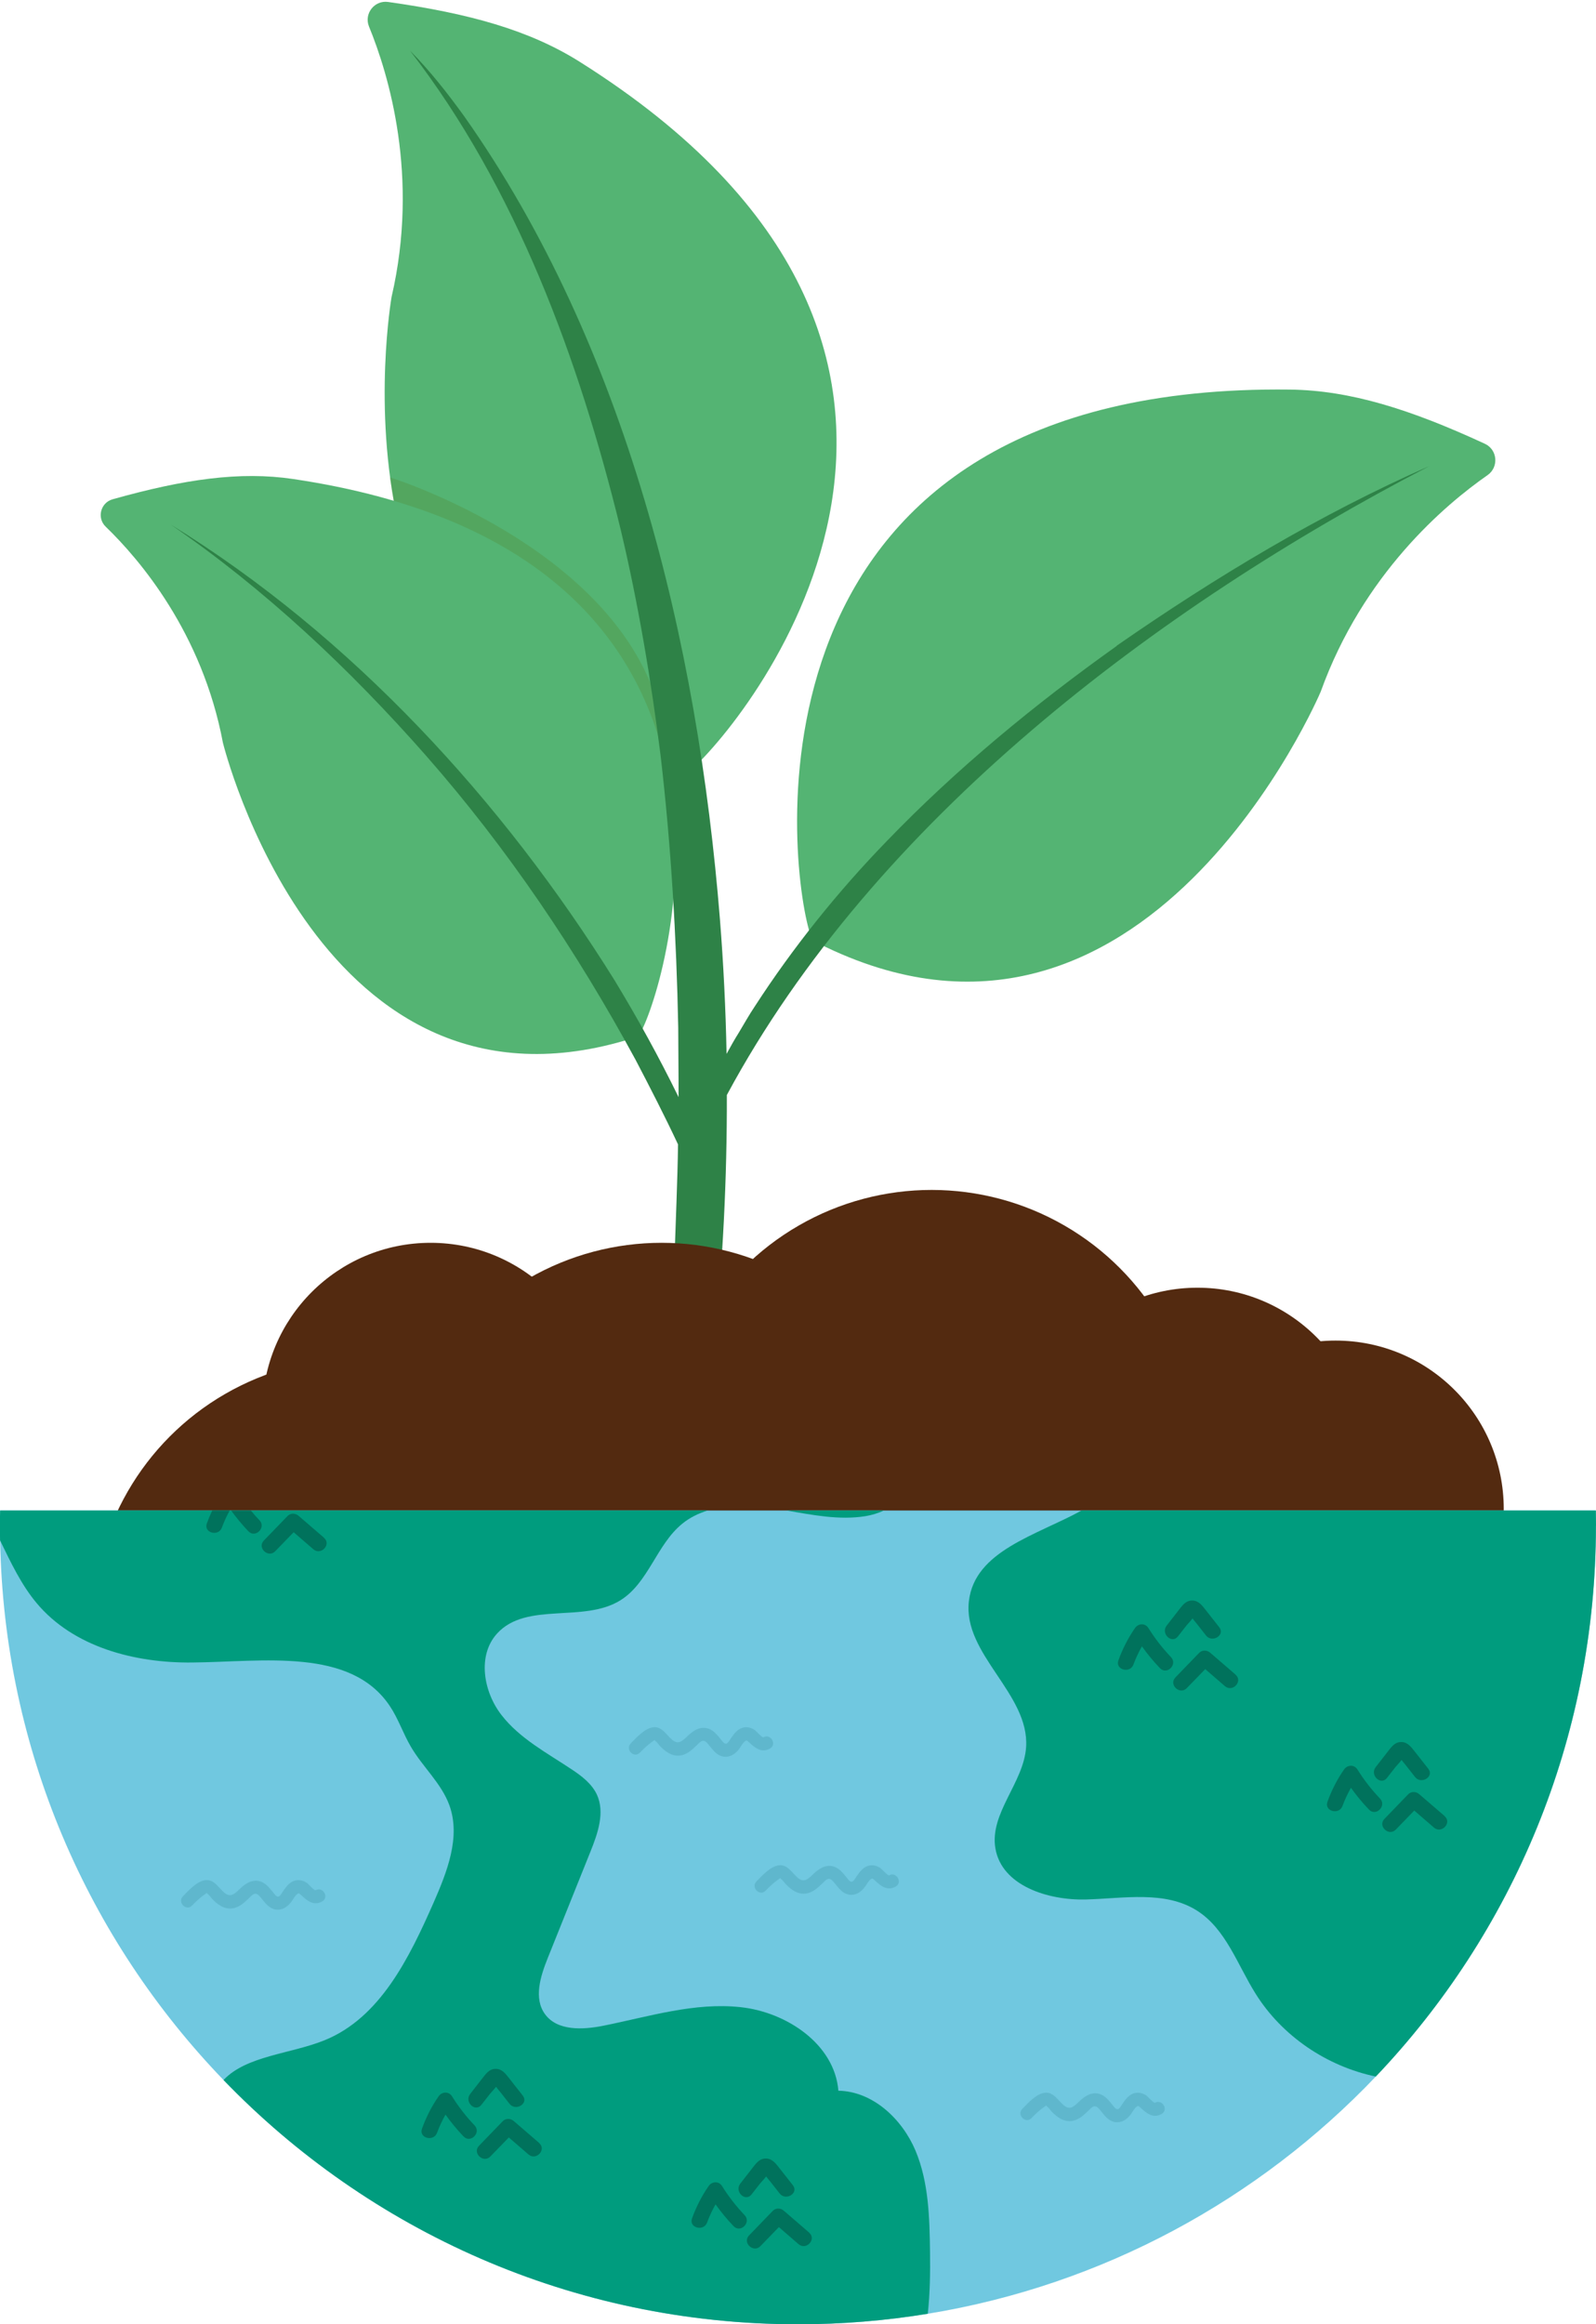
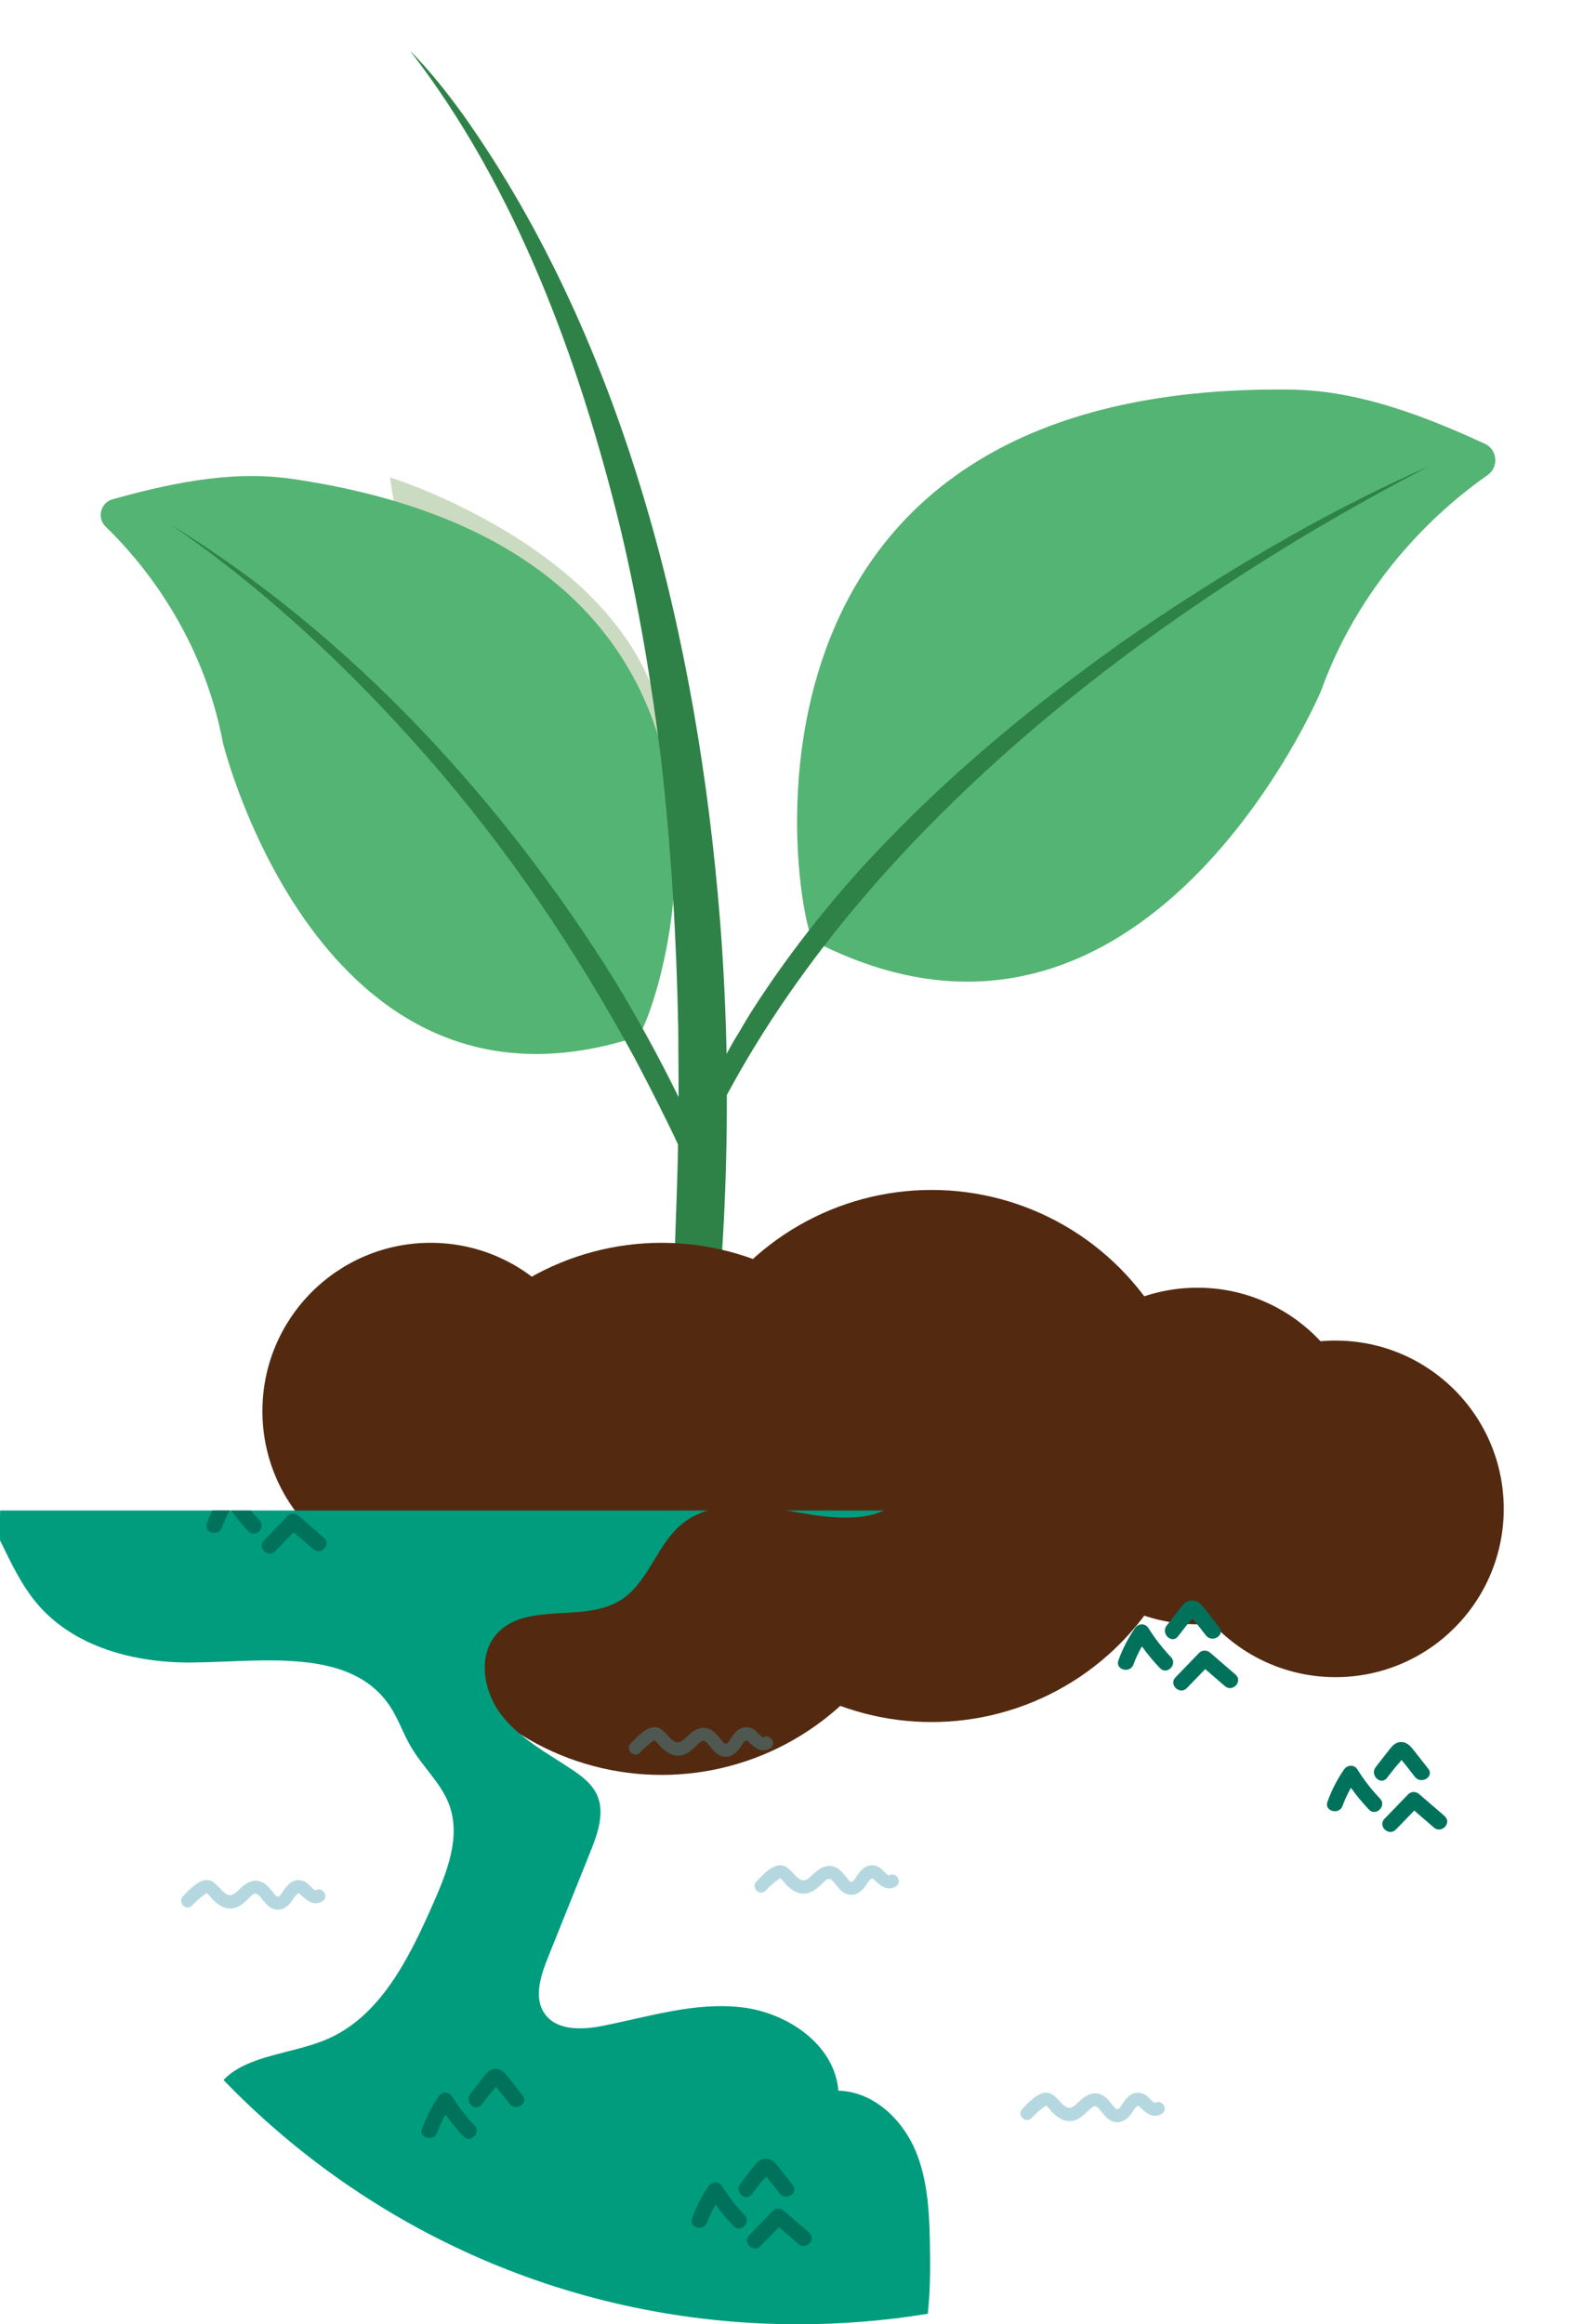
<svg xmlns="http://www.w3.org/2000/svg" height="341.1" preserveAspectRatio="xMidYMid meet" version="1.0" viewBox="95.4 41.9 234.4 341.1" width="234.4" zoomAndPan="magnify">
  <g>
    <g data-name="Capa 8">
      <g>
        <g>
          <g id="change1_1">
-             <path d="m194.41,155.98c.89.1,1.68-.34,2.35-.94,9.32-8.29,51.43-61.52-16.22-104.07-7.41-4.66-16.24-7.1-28.13-8.78-2.02-.29-3.59,1.73-2.81,3.62,2.86,6.98,7.42,21.96,3.31,39.67,0,0-11.3,64.67,41.51,70.5Z" fill="#54b473" />
-           </g>
+             </g>
          <g id="change2_1">
            <path d="m153.92,119.4s-.64-3.52-.95-5.48c-.29-1.8-.28-1.95-.28-1.95,0,0,41.89,12.99,40.62,43.6,0,0-13.26-26.03-39.39-36.17Z" fill="#528831" opacity=".3" />
          </g>
          <g id="change1_2">
            <path d="m188.28,194.29c.78-.24,1.27-.9,1.6-1.64,4.71-10.28,20.25-69.8-51.4-80.44-7.85-1.17-16.07.03-26.54,2.97-1.78.5-2.35,2.75-1.01,4.03,4.92,4.75,14.16,15.51,17.21,31.71,0,0,14.2,57.78,60.15,43.37Z" fill="#54b473" />
          </g>
          <g id="change1_3">
            <path d="m215.66,180.4c-.81-.4-1.23-1.21-1.47-2.08-3.36-12.12-9.9-80.22,70.66-79.24,8.82.11,17.63,2.87,28.62,7.95,1.87.86,2.09,3.43.4,4.61-6.24,4.34-18.29,14.53-24.5,31.78,0,0-25.8,60.94-73.71,36.98Z" fill="#54b473" />
          </g>
          <g id="change3_1">
            <path d="m259.42,136.7c-12.01,8.55-23.52,18.01-33.77,28.64-7.19,7.4-13.81,15.64-19.42,24.31-.72,1.06-1.65,2.69-2.32,3.81-.64,1.02-1.23,2.07-1.8,3.12-.13-6.58-.45-13.14-.97-19.69-3.25-40.67-13.78-84.27-37.59-117.96-2.42-3.35-5.02-6.66-7.94-9.6,15.59,20.14,24.84,45.35,30.91,70.14,2.59,10.84,4.51,22.26,5.9,33.33,1.54,13.16,2.33,26.69,2.59,39.91,0,3.1.06,6.75.05,10.22-2.87-5.87-6.03-11.6-9.42-17.18-16.43-26.35-38.63-50.52-65.17-66.86,13.81,9.46,26.36,21.26,37.48,33.9,11.97,13.61,22.17,28.76,30.8,44.67,2.08,3.97,4.3,8.29,6.23,12.41-.07,5.26-.36,11.77-.52,16.7-.25,4.1-.46,8.21-.66,12.32-.11,1.73,1.17,3.26,2.91,3.44,1.79.19,3.39-1.11,3.58-2.9,1.27-12.2,1.89-24.5,1.86-36.81,0-.01.02-.02.02-.04,21.65-40.22,63.16-71.53,103.15-92.27-16.02,7.04-31.45,16.32-45.92,26.37Z" fill="#2e8247" />
          </g>
        </g>
        <g fill="#532a10" id="change4_1">
          <circle cx="192.56" cy="263.36" r="39.05" />
          <circle cx="271.27" cy="255.6" r="24.7" />
          <circle cx="291.55" cy="263.36" r="24.7" />
          <circle cx="158.64" cy="249.01" r="24.7" />
-           <circle cx="147.99" cy="280.31" r="39.05" />
          <circle cx="232.22" cy="255.6" r="39.05" />
        </g>
        <g>
          <g id="change5_1">
-             <path d="m329.79,265.84c0,31.34-12.29,59.8-32.33,80.84-17.19,18.04-40.07,30.6-65.76,34.81-6.21,1.02-12.6,1.55-19.1,1.55-33.13,0-63.05-13.75-84.37-35.85-19.87-20.6-32.26-48.45-32.81-79.2-.02-.71-.02-1.43-.02-2.15,0-.75,0-1.49.03-2.24h234.34c0,.74.02,1.49.02,2.24Z" fill="#70c8e0" />
-           </g>
+             </g>
          <g id="change6_1">
            <path d="m225.23,263.6c-.88.4-1.8.68-2.72.83-3.87.62-7.74-.18-11.63-.83h14.35Z" fill="#009c7e" />
          </g>
          <g id="change6_2">
            <path d="m231.7,381.49c-6.21,1.02-12.6,1.55-19.1,1.55-33.13,0-63.05-13.75-84.37-35.85,3.34-3.57,9.88-3.83,14.82-5.83,8.18-3.3,12.46-12.11,16.02-20.18,1.99-4.54,4.01-9.62,2.34-14.29-1.17-3.24-3.92-5.63-5.66-8.61-1.14-1.93-1.84-4.1-3.09-5.97-5.78-8.66-18.65-6.49-29.05-6.4-8.42.09-17.43-2.26-22.83-8.72-2.25-2.68-3.8-5.97-5.37-9.2-.02-.71-.02-1.43-.02-2.15,0-.75,0-1.49.03-2.24h103.91c-1.35.42-2.63,1.04-3.73,1.94-3.77,3.06-4.95,8.66-9.07,11.23-5.42,3.39-13.81.16-18.12,4.88-2.93,3.21-2.03,8.54.65,11.98,2.66,3.43,6.64,5.53,10.26,7.94,1.49.98,2.98,2.11,3.74,3.72,1.21,2.62.14,5.69-.94,8.37-2.1,5.22-4.18,10.43-6.28,15.64-1.07,2.67-2.09,5.9-.4,8.22,1.81,2.49,5.55,2.31,8.58,1.7,6.69-1.34,13.4-3.47,20.18-2.72,6.78.74,13.78,5.46,14.33,12.26,5.06.09,9.36,4.14,11.33,8.8,1.95,4.66,2.06,9.86,2.13,14.92.04,2.91,0,5.99-.33,9.01Z" fill="#009c7e" />
          </g>
          <g id="change6_3">
-             <path d="m329.79,265.84c0,31.34-12.29,59.8-32.33,80.84-7.2-1.5-13.79-5.95-17.68-12.2-2.66-4.25-4.34-9.45-8.56-12.14-4.7-2.99-10.76-1.8-16.33-1.65-5.56.15-12.37-2.01-13.3-7.5-.88-5.17,4.16-9.62,4.51-14.86.52-7.83-9.34-13.65-8.4-21.44.88-7.38,9.84-9.61,16.55-13.29h75.53c0,.74.02,1.49.02,2.24Z" fill="#009c7e" />
-           </g>
+             </g>
          <g>
            <g fill="#00725c">
              <g>
                <g id="change7_3">
                  <path d="m129.14,263.6c-.45.8-.83,1.63-1.15,2.5-.5,1.38-2.72.78-2.21-.61.24-.65.5-1.27.79-1.89h2.57Z" />
                  <path d="m131.88,266.65c-.91-.96-1.75-1.97-2.53-3.04h2.9c.39.49.81.96,1.26,1.42,1.02,1.07-.6,2.69-1.63,1.62Z" />
                  <path d="m142.99,267.6c-1.25-1.08-2.5-2.16-3.75-3.23-.48-.41-1.18-.41-1.62.05-1.16,1.2-2.32,2.39-3.47,3.59-1.03,1.06.65,2.63,1.67,1.57.9-.93,1.8-1.86,2.71-2.79l2.89,2.5c1.12.96,2.68-.71,1.57-1.67Z" />
                </g>
                <g id="change7_1">
                  <path d="m165.1,353.85c-1.25-1.31-2.35-2.72-3.31-4.26-.48-.77-1.49-.71-1.98,0-1.02,1.47-1.82,3.05-2.43,4.73-.51,1.39,1.71,1.99,2.21.61.34-.93.76-1.81,1.24-2.66.81,1.13,1.69,2.2,2.65,3.2,1.02,1.07,2.64-.55,1.62-1.62Z" />
                  <path d="m172.19,349.49c-.68-.86-1.35-1.72-2.03-2.58-.51-.64-1.01-1.33-1.91-1.36-.82-.03-1.32.51-1.79,1.11-.68.86-1.34,1.72-2.01,2.58-.9,1.16.75,2.75,1.66,1.58.42-.54.84-1.08,1.26-1.61.08-.1.57-.62.89-1.03.16.25.4.5.58.73.46.59.93,1.18,1.39,1.77.9,1.15,2.86-.04,1.95-1.2Z" />
-                   <path d="m174.59,356.43c-1.25-1.08-2.5-2.16-3.75-3.23-.48-.41-1.18-.41-1.62.05-1.16,1.2-2.32,2.39-3.47,3.59-1.03,1.06.65,2.63,1.67,1.57.9-.93,1.8-1.86,2.71-2.79l2.89,2.5c1.12.96,2.68-.71,1.57-1.67Z" />
                </g>
                <g id="change7_4">
                  <path d="m204.76,367.02c-1.25-1.31-2.35-2.72-3.31-4.26-.48-.77-1.49-.71-1.98,0-1.02,1.47-1.82,3.05-2.43,4.73-.51,1.39,1.71,1.99,2.21.61.34-.93.76-1.81,1.24-2.66.81,1.13,1.69,2.2,2.65,3.2,1.02,1.07,2.64-.55,1.62-1.62Z" />
                  <path d="m211.86,362.65c-.68-.86-1.35-1.72-2.03-2.58-.51-.64-1.01-1.33-1.91-1.36-.82-.03-1.32.51-1.79,1.11-.68.86-1.34,1.72-2.01,2.58-.9,1.16.75,2.75,1.66,1.58.42-.54.84-1.08,1.26-1.61.08-.1.57-.62.89-1.03.16.25.4.5.58.73.46.59.93,1.18,1.39,1.77.9,1.15,2.86-.04,1.95-1.2Z" />
                  <path d="m214.25,369.59c-1.25-1.08-2.5-2.16-3.75-3.23-.48-.41-1.18-.41-1.62.05-1.16,1.2-2.32,2.39-3.47,3.59-1.03,1.06.65,2.63,1.67,1.57.9-.93,1.8-1.86,2.71-2.79l2.89,2.5c1.12.96,2.68-.71,1.57-1.67Z" />
                </g>
              </g>
              <g>
                <g id="change7_2">
                  <path d="m267.38,285.12c-1.25-1.31-2.35-2.72-3.31-4.26-.48-.77-1.49-.71-1.98,0-1.02,1.47-1.82,3.05-2.43,4.73-.51,1.39,1.71,1.99,2.21.61.34-.93.76-1.81,1.24-2.66.81,1.13,1.69,2.2,2.65,3.2,1.02,1.07,2.64-.55,1.62-1.62Z" />
                  <path d="m274.48,280.75c-.68-.86-1.35-1.72-2.03-2.58-.51-.64-1.01-1.33-1.91-1.36-.82-.03-1.32.51-1.79,1.11-.68.86-1.34,1.72-2.01,2.58-.9,1.16.75,2.75,1.66,1.58.42-.54.84-1.08,1.26-1.61.08-.1.57-.62.89-1.03.16.25.4.5.58.73.46.59.93,1.18,1.39,1.77.9,1.15,2.86-.04,1.95-1.2Z" />
                  <path d="m276.87,287.69c-1.25-1.08-2.5-2.16-3.75-3.23-.48-.41-1.18-.41-1.62.05-1.16,1.2-2.32,2.39-3.47,3.59-1.03,1.06.65,2.63,1.67,1.57.9-.93,1.8-1.86,2.71-2.79l2.89,2.5c1.12.96,2.68-.71,1.57-1.67Z" />
                </g>
                <g id="change7_5">
                  <path d="m298.08,305.88c-1.25-1.31-2.35-2.72-3.31-4.26-.48-.77-1.49-.71-1.98,0-1.02,1.47-1.82,3.05-2.43,4.73-.51,1.39,1.71,1.99,2.21.61.34-.93.76-1.81,1.24-2.66.81,1.13,1.69,2.2,2.65,3.2,1.02,1.07,2.64-.55,1.62-1.62Z" />
                  <path d="m305.18,301.52c-.68-.86-1.35-1.72-2.03-2.58-.51-.64-1.01-1.33-1.91-1.36-.82-.03-1.32.51-1.79,1.11-.68.86-1.34,1.72-2.01,2.58-.9,1.16.75,2.75,1.66,1.58.42-.54.84-1.08,1.26-1.61.08-.1.57-.62.89-1.03.16.25.4.5.58.73.46.59.93,1.18,1.39,1.77.9,1.15,2.86-.04,1.95-1.2Z" />
                  <path d="m307.57,308.45c-1.25-1.08-2.5-2.16-3.75-3.23-.48-.41-1.18-.41-1.62.05-1.16,1.2-2.32,2.39-3.47,3.59-1.03,1.06.65,2.63,1.67,1.57.9-.93,1.8-1.86,2.71-2.79l2.89,2.5c1.12.96,2.68-.71,1.57-1.67Z" />
                </g>
              </g>
            </g>
            <g fill="#469db1" id="change8_1" opacity=".4">
              <path d="m141.76,319.33c-.18.1-1.09-.94-1.3-1.08-.47-.31-1.01-.47-1.57-.37-.89.16-1.42.88-1.9,1.57-.15.22-.43.77-.71.82-.3.04-.54-.34-.71-.55-.62-.74-1.17-1.54-2.19-1.74-1.02-.2-1.87.35-2.6,1.01-.76.68-1.39,1.55-2.39.74-.89-.72-1.53-2.05-2.86-1.87-1.23.17-2.45,1.53-3.27,2.37-.85.89.5,2.24,1.35,1.35.52-.54,1.07-1.06,1.67-1.5.12-.09.24-.18.37-.26.1-.12.17-.1.22.06.23.09.49.52.67.71.82.85,1.81,1.6,3.06,1.4.98-.16,1.68-.85,2.37-1.5.23-.21.58-.64.93-.65.39,0,.7.45.92.72.57.69,1.1,1.44,2.04,1.6.94.16,1.72-.35,2.28-1.06.27-.34.49-.82.81-1.11.33-.3.38-.22.72.1.88.82,1.82,1.57,3.04.89,1.08-.6.11-2.25-.96-1.65Z" />
              <path d="m225.99,317.15c-.18.1-1.09-.94-1.3-1.08-.47-.31-1.01-.47-1.57-.37-.89.16-1.42.88-1.9,1.57-.15.22-.43.77-.71.82-.3.04-.54-.34-.71-.55-.62-.74-1.17-1.54-2.19-1.74-1.02-.2-1.87.35-2.6,1.01-.76.68-1.39,1.55-2.39.74-.89-.72-1.53-2.05-2.86-1.87-1.23.17-2.45,1.53-3.27,2.37-.85.89.5,2.24,1.35,1.35.52-.54,1.07-1.06,1.67-1.5.12-.09.24-.18.37-.26.1-.12.17-.1.22.06.23.09.49.52.67.71.82.85,1.81,1.6,3.06,1.4.98-.16,1.68-.85,2.37-1.5.23-.21.58-.64.93-.65.39,0,.7.45.92.72.57.69,1.1,1.44,2.04,1.6.94.16,1.72-.35,2.28-1.06.27-.34.49-.82.81-1.11.33-.3.38-.22.72.1.88.82,1.82,1.57,3.04.89,1.08-.6.11-2.25-.96-1.65Z" />
              <path d="m207.53,296.89c-.18.1-1.09-.94-1.3-1.08-.47-.31-1.01-.47-1.57-.37-.89.16-1.42.88-1.9,1.57-.15.22-.43.77-.71.82-.3.04-.54-.34-.71-.55-.62-.74-1.17-1.54-2.19-1.74-1.02-.2-1.87.35-2.6,1.01-.76.68-1.39,1.55-2.39.74-.89-.72-1.53-2.05-2.86-1.87-1.23.17-2.45,1.53-3.27,2.37-.85.89.5,2.24,1.35,1.35.52-.54,1.07-1.06,1.67-1.5.12-.09.24-.18.37-.26.1-.12.17-.1.22.06.23.09.49.52.67.71.82.85,1.81,1.6,3.06,1.4.98-.16,1.68-.85,2.37-1.5.23-.21.58-.64.93-.65.39,0,.7.45.92.72.57.69,1.1,1.44,2.04,1.6.94.16,1.72-.35,2.28-1.06.27-.34.49-.82.81-1.11.33-.3.38-.22.72.1.88.82,1.82,1.57,3.04.89,1.08-.6.11-2.25-.96-1.65Z" />
              <path d="m265.04,350.53c-.18.1-1.09-.94-1.3-1.08-.47-.31-1.01-.47-1.57-.37-.89.16-1.42.88-1.9,1.57-.15.22-.43.77-.71.82-.3.04-.54-.34-.71-.55-.62-.74-1.17-1.54-2.19-1.74-1.02-.2-1.87.35-2.6,1.01-.76.68-1.39,1.55-2.39.74-.89-.72-1.53-2.05-2.86-1.87-1.23.17-2.45,1.53-3.27,2.37-.85.89.5,2.24,1.35,1.35.52-.54,1.07-1.06,1.67-1.5.12-.09.24-.18.37-.26.1-.12.17-.1.22.06.23.09.49.52.67.71.82.85,1.81,1.6,3.06,1.4.98-.16,1.68-.85,2.37-1.5.23-.21.58-.64.93-.65.39,0,.7.45.92.72.57.69,1.1,1.44,2.04,1.6.94.16,1.72-.35,2.28-1.06.27-.34.49-.82.81-1.11.33-.3.38-.22.72.1.88.82,1.82,1.57,3.04.89,1.08-.6.11-2.25-.96-1.65Z" />
            </g>
          </g>
        </g>
      </g>
    </g>
  </g>
</svg>